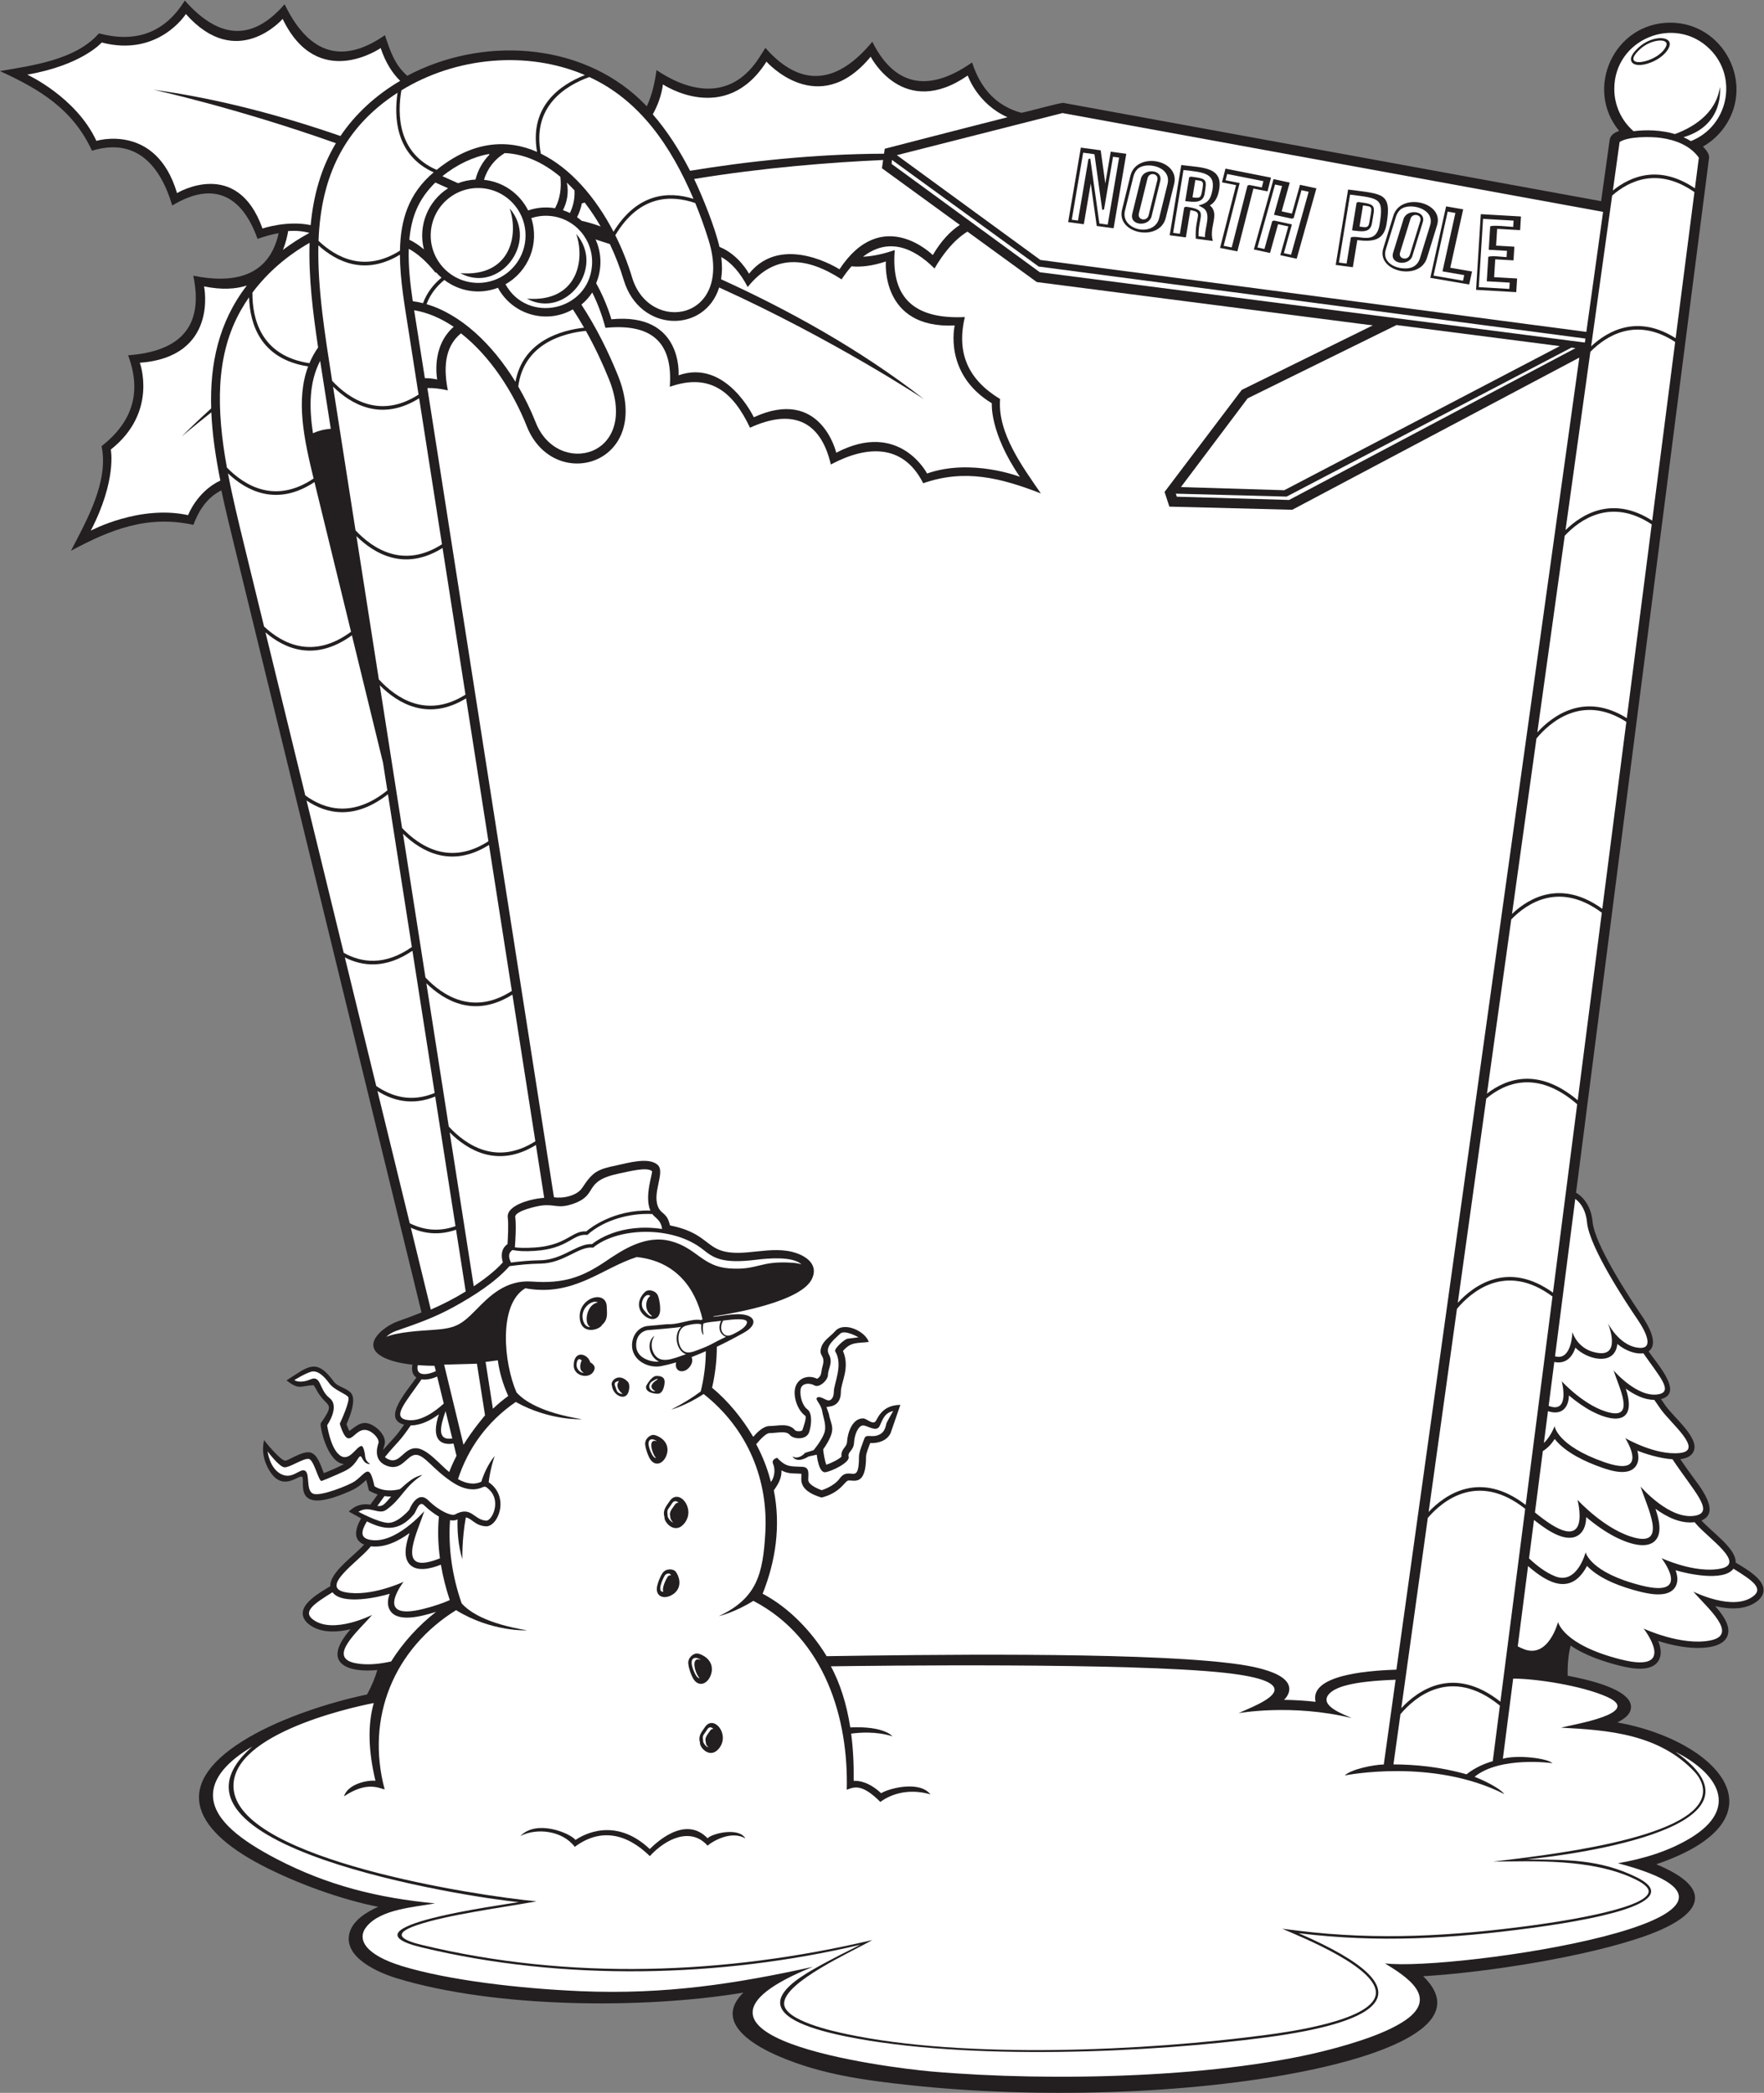
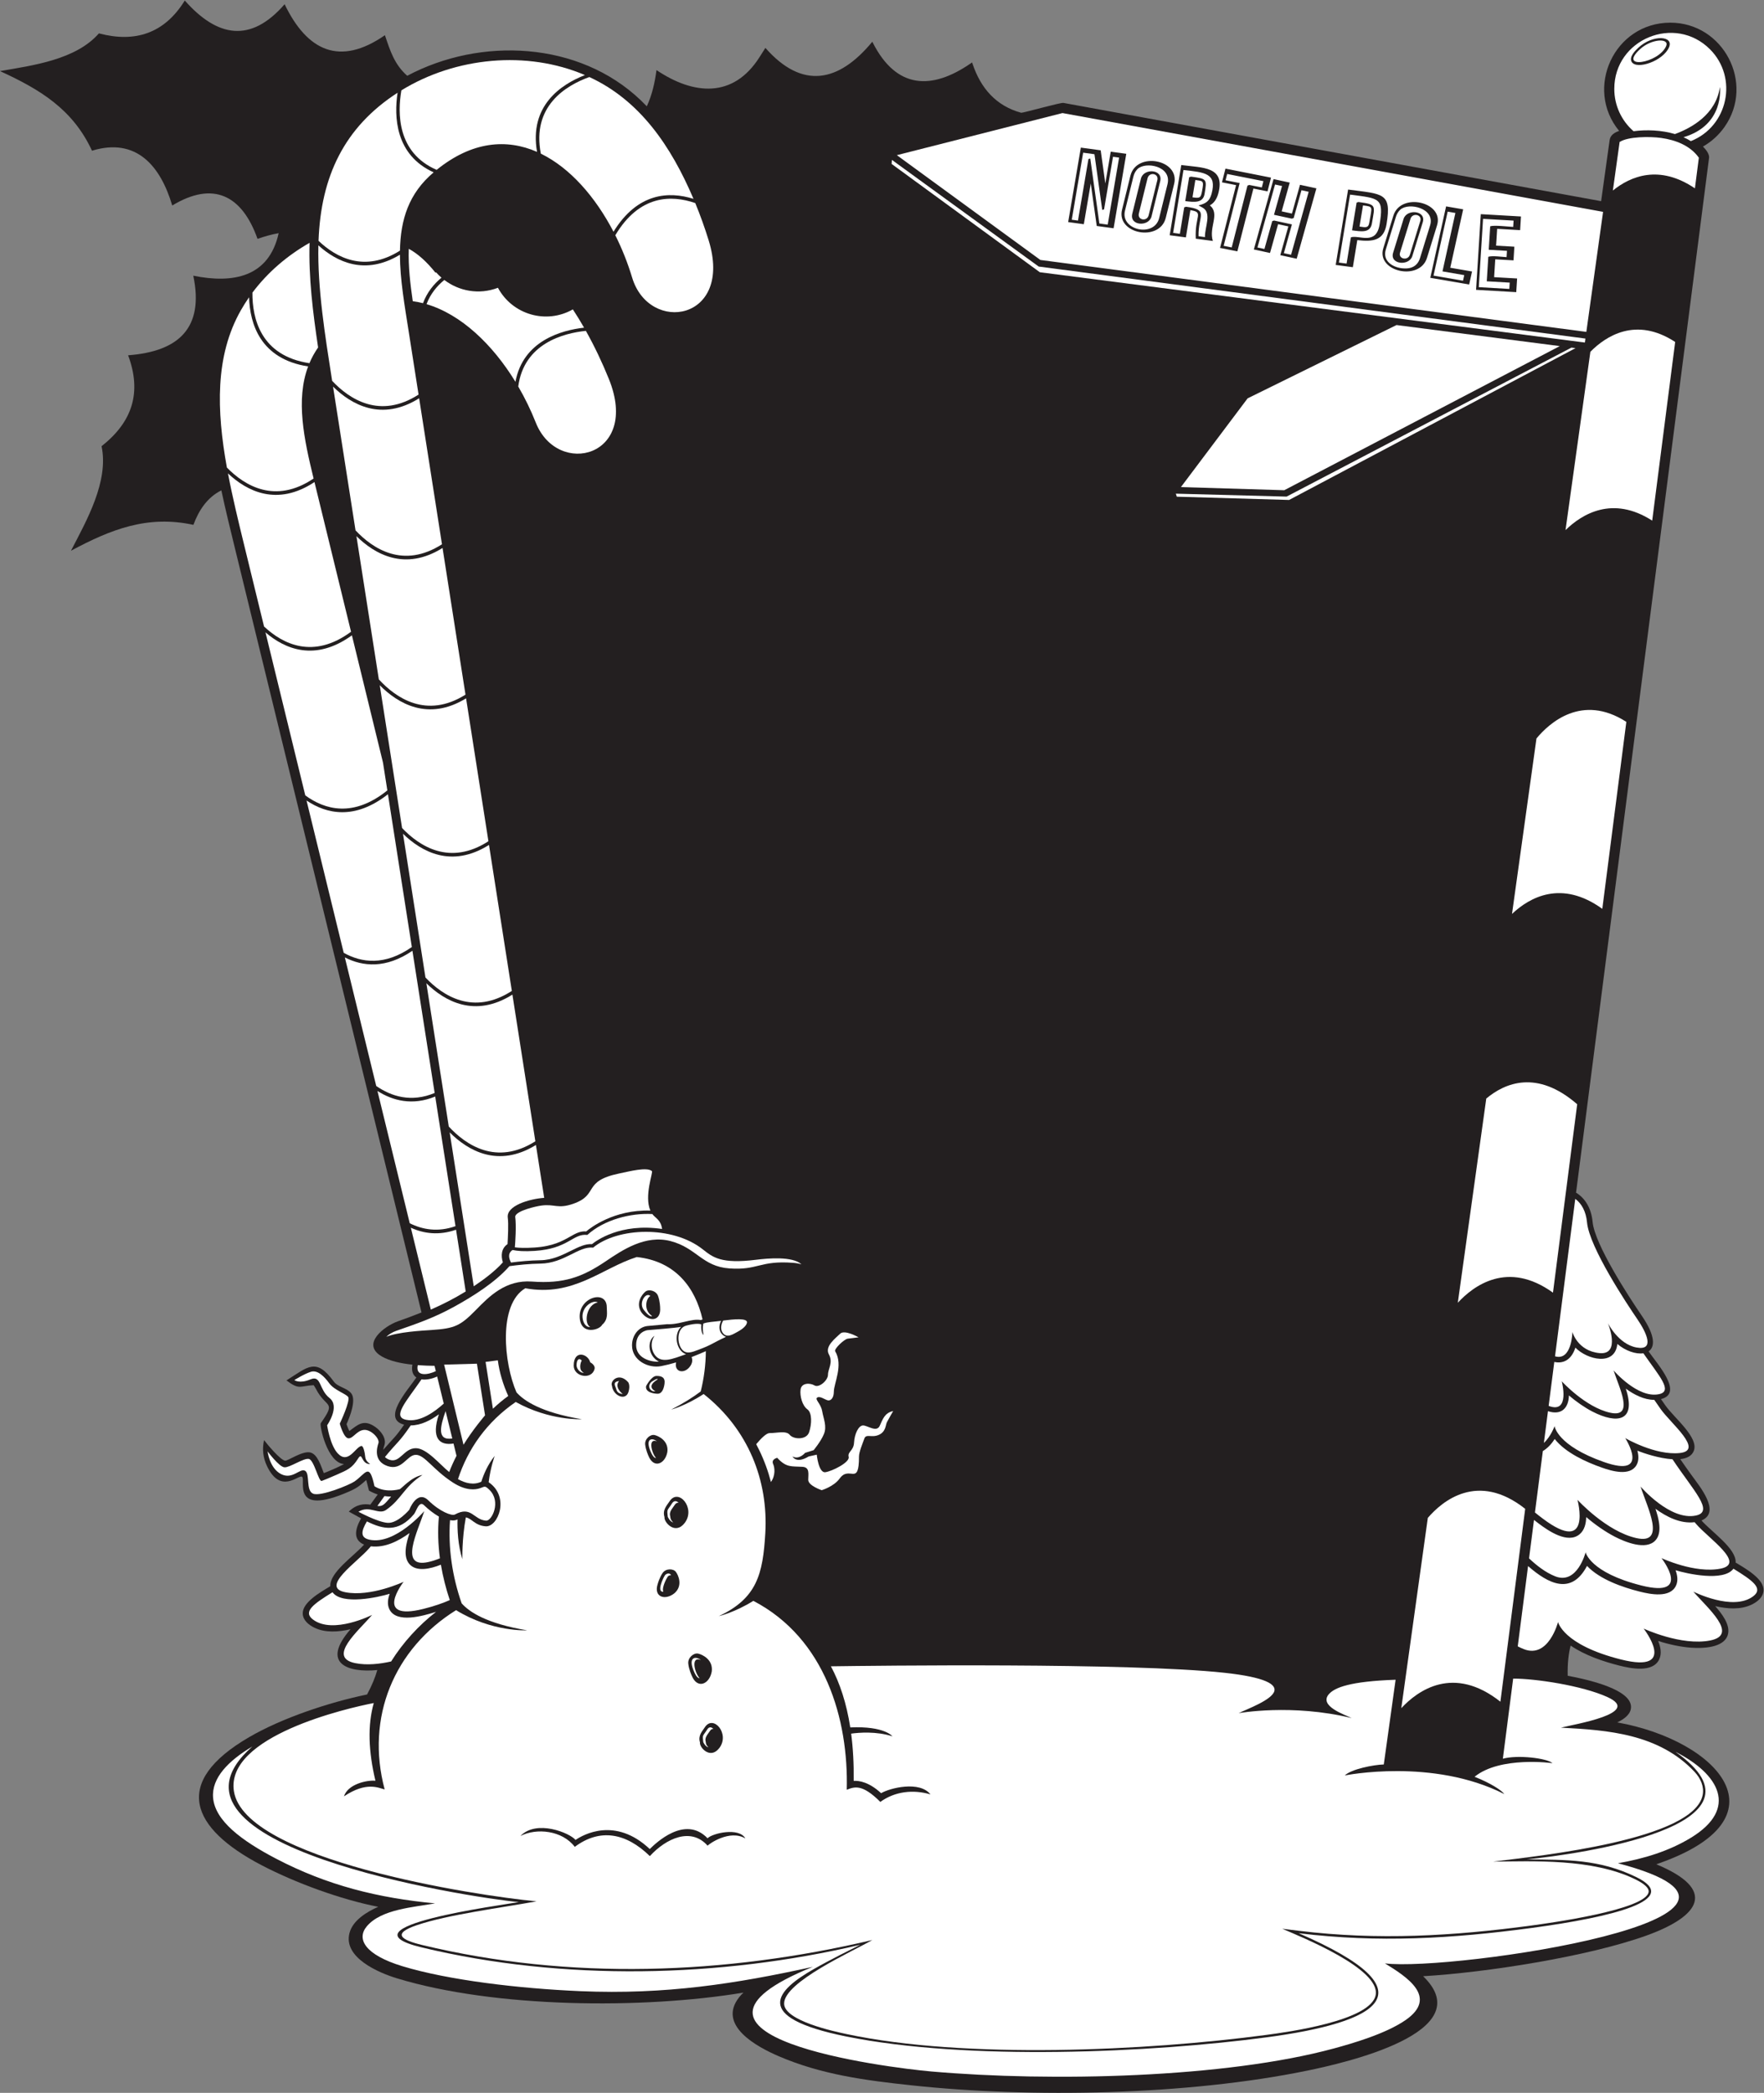
<svg xmlns="http://www.w3.org/2000/svg" viewBox="0 0 695.587 824.907" height="824.907" width="695.587" xml:space="preserve" id="svg2" version="1.1">
  <rect x="0" y="0" width="695.587" height="824.907" fill="#808080" stroke="none" />
  <defs id="defs6" />
  <g transform="matrix(1.333,0,0,-1.333,0,824.907)" id="g10">
    <g transform="scale(0.1)" id="g12">
      <path id="path14" style="fill:#231f20;fill-opacity:1;fill-rule:evenodd;stroke:none" d="m 4784.12,1095.36 c 299.28,-53.55 509.8,-284.782 115.41,-419.469 179.39,-74.336 131.86,-152.598 -28.4,-210.528 C 4698.16,402.844 4395.57,355.695 4209.84,344.836 4381.9,178.684 3973.98,87.727 3868.27,65.93 3512.34,-7.449 3050.6,-15.809 2695.9,22.277 c -136.11,14.609 -266.17,31.602 -393.08,86.368 -63.29,27.324 -182.03,90.8 -116.24,174.101 3.85,4.863 8.13,9.414 12.68,13.672 -298.39,-49.59 -735.74,-45.625 -1024.71,42.109 -54.03,16.407 -159.99,61.211 -140.68,134.2 9.85,37.246 50.4,62.031 84.96,77.343 -111.08,21.7 -245.627,71.035 -345.631,123.36 -208.765,109.238 -266.226,244.453 -36.386,378.22 96.773,56.31 234.773,102.6 349.077,126.29 14.95,27.81 24.43,51.84 30.23,72.25 -87.68,-8.48 -167.675,19.35 -79.16,120.68 -34.87,-8.18 -74.347,-11.27 -106.909,4.53 -16.403,7.95 -33.598,21.55 -34.508,41.17 -1.539,33.05 50.449,62.88 81.598,81.47 -2.368,40.88 69.909,89.18 99.879,123.05 -33.7,14.16 -26.54,46.38 -8.84,77.55 l -36.36,20.02 c 23.34,22.74 45.57,23.32 63.7,20.61 l 21.86,30.02 c -8.72,2.81 -17.27,6.64 -25.93,11.5 l -8,31.35 c -18.31,-16.25 -27.22,-23.77 -50.33,-33.91 -175.886,-77.1 -126.741,36.43 -139.839,43.64 -11.051,6.05 -63.672,-53.4 -103.769,32.11 -11.43,24.37 -14.36,49.96 -8.352,76.07 9.348,-12.6 48.149,-58.81 62.078,-60.78 8.094,-1.15 50.098,29.06 73.715,24.45 22.715,-4.41 32.602,-41.15 40.938,-61.21 20.695,8.19 39.777,16.1 59.889,26.78 -49.807,3.09 -73.206,114.65 -68.889,120.8 44.25,63.07 19.664,45.37 -8.618,91.31 -2.945,4.76 -8.75,16.46 -12.507,21.15 -40.852,-2.03 -41.536,-15.37 -80.36,14.06 63.254,39.85 87.282,68.71 139.735,-3.06 12.484,-17.07 38.249,-18.42 51.649,-34.91 15.96,-19.6 -4.06,-70.11 -13.7,-91.36 1.95,-5.8 5.12,-14.61 8.43,-20.18 24.98,18.09 41.83,36.45 77.07,11.58 15.95,-11.25 33.45,-33.38 26.41,-54.12 -1.57,-4.63 -2.75,-9.06 -3.35,-13.22 33.44,38.32 35.49,36.39 61.81,74.45 -66.6,16.84 8.37,99.34 36.26,139.42 -10.05,6.7 -15.22,19.04 -11.8,37.97 -33.06,3.55 -66.6,10.56 -90.31,24.18 -63.27,36.32 7.18,89.96 47.83,104.18 23.34,8.16 46.54,16.73 69.45,26.01 L 694.668,4568.41 c -13.809,56.55 -27.766,113.08 -39.867,170.03 -41.817,-21.06 -66.719,-58.89 -82.649,-102.04 -135.765,29.54 -244.043,-13.24 -362.226,-76.54 46.484,89.67 112.281,204.79 90.562,309.14 91.289,71.88 119.434,159.09 78.512,268.8 150.145,11.24 225.18,81.16 192.777,235.32 117.875,-23.96 223.911,-4.18 252.571,125.77 -21.297,-3.73 -42.145,-9.77 -62.563,-16.77 -45.672,128.74 -130.672,172.13 -252.281,98.58 -34.668,116.87 -105.992,202.09 -237.371,162.02 -56.86,122.74 -153.524,181.07 -272.133,235.42 96.781,16.7 224.512,33.39 292.59,111.52 l 1.726,-0.45 c 105.825,-27.54 191.129,0.81 250.289,94.36 l 2.051,3.24 c 96.055,-108.71 194.985,-126.62 295.285,-10.96 67.024,-139.04 163.659,-183.92 296.719,-91.58 15.72,-46.79 28.2,-86.56 66,-120.02 217.05,115.41 508.07,102.16 690.73,-72.29 6.13,-5.85 12.13,-11.85 17.99,-17.98 15.71,34.04 23.71,70.06 28.65,107.12 109.92,-73.99 227.21,-83.83 304.65,38.1 l 17.48,27.52 c 109.06,-123.83 216.84,-102.21 316.28,18.24 l 2,-3.89 c 69,-134.88 172.33,-140.88 290.02,-59.53 l 3.15,2.17 1.23,-3.63 c 24.2,-72.48 69.48,-124.8 144.11,-145.22 8,-0.08 115.62,30.65 124.83,29.2 l 1590.61,-290.57 25.19,180.65 c 2.12,15.17 14.98,22.59 28.17,27.05 -103.6,125.47 -14.96,320.11 151.38,320.11 156.95,0 250.57,-179.16 160.64,-307.88 -16.76,-23.98 -38.71,-43.99 -64.13,-58.43 8.33,-8.36 18.63,-21.01 18.17,-32.32 L 4662.23,2661.71 c 26.59,-15.98 45.16,-45.96 48.99,-86.66 6.21,-66.11 105.88,-219.47 145.46,-277.28 40.81,-59.59 39.19,-92.6 20.05,-105.34 26.49,-38.08 104.57,-123.92 36.69,-141.07 4.35,-6.31 8.81,-12.72 13.41,-19.22 25.97,-36.84 99.65,-94.55 83.54,-134.3 -6.09,-15.02 -21.08,-21.97 -39.87,-24.02 10.67,-15.74 21.77,-31.27 32.96,-46.78 24.42,-33.86 88.39,-109.98 29.8,-134.61 30.33,-34.27 103.46,-83.14 101.07,-124.51 31.52,-18.79 84.12,-48.98 82.56,-82.42 -0.92,-19.84 -18.32,-33.61 -34.92,-41.66 -32.95,-16 -72.9,-12.85 -108.17,-4.57 18.84,-21.58 46.64,-56 37.09,-85.84 -12.34,-38.56 -75.99,-39.51 -108.94,-37.11 -29.87,2.17 -64.53,9.55 -96.84,19.84 6.89,-16.95 11.23,-36.93 3.26,-54.12 -18.91,-40.8 -84.51,-27.11 -117.85,-18.73 -45.5,11.43 -101.75,29.94 -144.32,59.22 -5.77,-22.23 -9.61,-51.41 -8.71,-89.26 96.63,-18.07 196.4,-49.74 186.66,-98.84 -3.62,-18.21 -22.95,-30.9 -40.03,-39.07 v 0" />
      <path id="path16" style="fill:#ffffff;fill-opacity:1;fill-rule:evenodd;stroke:none" d="m 4600.02,2177.88 c 50.01,-14.45 51.41,71.88 51.41,71.88 0,0 15.05,-55.86 79.77,-62.38 64.72,-6.53 25.22,88.53 25.22,88.53 0,0 30.71,-62.11 84.55,-71.95 53.83,-9.87 31.44,41.52 2.05,84.45 -29.39,42.93 -141.34,211.21 -148.29,285.1 -3.1,33.04 -16.28,56.27 -34.85,69.92 l -59.86,-465.55 z m -3310.74,-43.86 c -21.35,-10.43 -61.1,-18.4 -53.54,17.71 17.74,-1.37 34.86,-1.87 49.71,-1.99 l 3.83,-15.72 z M 1330.51,1457 c -20.62,-9.1 -46.16,-17.98 -77.83,-25.95 -150.91,-37.91 -58.76,80.02 -58.76,80.02 0,0 -97.59,-45.69 -172.83,-30.71 -75.25,14.98 36.02,88.79 71.59,130.55 l 4.37,5.14 c 41.39,-5 81.71,15.4 114.44,39.2 -8.95,-27.13 -21.08,-69.48 0.29,-92.48 21.01,-22.62 61.15,-13.56 92.47,-1.06 5.91,-35.47 14.87,-70.49 26.26,-104.71 z m -173.49,-181.44 c -33.49,-7.54 -71.7,-11.82 -105.84,-5.02 -84.875,16.89 9.44,95.53 49.56,142.66 0,0 -114.986,-58.17 -174.467,-13.99 -31.742,23.59 1.946,46.76 57.325,80.98 28.282,-38.69 135.782,-14.77 169.152,-4.51 -5.27,-14.46 -7.86,-30.71 -1.24,-45 20.41,-44.01 100.26,-20.26 138.4,-8.4 -51.46,-40.14 -97.84,-90.73 -132.89,-146.72 z m 180.91,659.32 c -46.84,-7.11 -35.21,37.67 -19.74,80.8 l 19.74,-80.8 z m -25.22,103.22 c -25.64,-23.44 -70.36,-56.53 -111.34,-47.95 -42.08,8.81 -0.61,52.91 45.52,119.53 13.37,-2.03 29.98,1.07 46.29,8.4 l 19.53,-79.98 z m -11.32,-457.48 c -11.25,-4.69 -22.75,-8.5 -34.34,-11.06 -88.46,-19.55 -30.86,91.06 -12.05,150.57 0,0 -86.01,-100.43 -161.52,-84.63 -28.21,5.9 -25.58,24.84 -8.14,54.22 48.08,-23.85 92.96,-33.54 139.18,21.21 7.18,8.5 14.65,41.6 30.05,26.5 12.56,-12.34 28.42,-24.55 43.71,-33.49 -3.74,-41.29 -2.39,-82.56 3.11,-123.32 z m -185,154.82 c 6.62,9.2 13.67,18.91 20.93,29.14 6.39,-0.97 12.94,-1.46 19.75,-1.5 -19.76,-22.33 -24.28,-30.02 -40.68,-27.64 z m 22.34,144.71 c 39.02,47.32 41.23,42.19 76.29,93.4 30.18,0.06 59.27,15.37 83.26,32.81 -23.03,-69.77 0.88,-93.11 43.3,-86.45 l 8.83,-36.19 c -8.03,-15.6 -15.29,-31.64 -21.6,-48.02 -26.25,20.7 -66.05,70.35 -98.58,70.46 -35.73,0.14 -46.64,-44.76 -77.77,-34.27 -6.21,2.11 -10.68,4.9 -13.73,8.26 z M 4523.19,1580.4 c 21.47,-20.41 48.81,-41.93 77.67,-53.22 64.86,-25.41 89.69,71.23 89.69,71.23 0,0 12.27,-59.88 164.97,-98.24 152.7,-38.38 59.45,80.95 59.45,80.95 0,0 98.75,-46.25 174.89,-31.07 76.14,15.15 -36.45,89.82 -72.45,132.09 l -4.41,5.22 c -41.89,-5.08 -82.69,15.56 -115.8,39.64 9.06,-27.44 21.32,-70.29 -0.29,-93.57 -27.96,-30.1 -89.4,-4.77 -120,11.02 -27.75,14.29 -57.91,35.31 -84.61,58 -0.45,-18.3 -4.66,-38.32 -19.48,-50.72 -35.19,-29.43 -92.39,10.08 -120.87,31.47 -4.61,3.47 -9.35,7.1 -14.15,10.87 l -14.61,-113.67 z m -33.46,-260.15 c 5.95,-3.11 12,-5.92 18.09,-8.3 73.18,-28.68 101.18,80.33 101.18,80.33 0,0 13.84,-67.54 186.08,-110.83 172.23,-43.25 67.06,91.34 67.06,91.34 0,0 111.4,-52.15 197.27,-35.06 85.88,17.11 -9.55,96.68 -50.15,144.35 0,0 116.35,-58.85 176.53,-14.14 32.13,23.87 -1.96,47.31 -58,81.93 -28.61,-39.16 -137.38,-14.96 -171.15,-4.57 5.32,-14.6 7.95,-31.07 1.24,-45.52 -17.37,-37.48 -76.1,-25.51 -106.92,-17.78 -51.79,13.01 -118.62,36.23 -156.31,76.12 -46.26,-87.89 -114.69,-52.87 -174.38,-0.49 l -30.54,-237.38 z m 91.43,710.99 c 64.89,-24.63 38.7,72.85 38.7,72.85 0,0 69.84,-76.75 143.34,-93 73.51,-16.25 25.65,75.66 10.03,125.09 0,0 71.46,-83.43 134.2,-70.31 42.58,8.91 0.63,53.56 -46.05,120.96 -22.12,-3.36 -53.01,7.15 -76.99,27.54 -7,-67.17 -90.13,-46.19 -124.06,-10.8 -12.55,-38.17 -37.45,-47.84 -62.46,-42.33 l -16.71,-130 z m -40.52,-315.15 c 7.27,-5.94 15,-12 23.28,-18.21 147.13,-110.45 102.49,55.69 102.49,55.69 0,0 85.04,-93.48 174.56,-113.27 89.52,-19.78 31.23,92.13 12.21,152.37 0,0 87.02,-101.64 163.43,-85.65 55.77,11.68 -7.59,73.69 -69.07,166.43 -39.12,2.32 -84.75,17.6 -103.84,25.43 3.75,-14.16 4.81,-29.83 -2.72,-42.81 -19.5,-33.66 -73.55,-17.41 -101.79,-7.5 -47.46,16.62 -108.13,44.12 -140.07,84.76 -9.71,-14.98 -21.54,-27.63 -35.14,-35.62 l -23.34,-181.62 z m 26.44,205.68 c 20.8,19.26 31.65,49.67 31.65,49.67 0,0 6.39,-57.19 146.3,-106.25 139.9,-49.05 62.68,70.84 62.68,70.84 0,0 88.64,-51.82 161.33,-44.12 72.7,7.69 -26.49,87.36 -56.62,130.07 -6.52,9.24 -12.75,18.27 -18.79,27.11 -30.54,0.04 -59.99,15.53 -84.25,33.19 32.08,-97.19 -25.86,-105.35 -98.77,-67.8 -22.79,11.74 -47.56,28.99 -69.48,47.64 -0.99,-38.55 -23.44,-59.28 -61.98,-46.46 l -12.07,-93.89 v 0" />
-       <path id="path18" style="fill:#ffffff;fill-opacity:1;fill-rule:evenodd;stroke:none" d="m 2106.46,2084.93 c 47.72,-39.45 90.15,-91.73 121.61,-145.15 12.1,13.67 30.41,31.93 48.43,31.93 25.3,0 57.08,10.45 75.96,-12.95 3.42,-3.12 19.55,-3.71 21.23,1.33 1.97,5.92 13.72,37.83 8.42,41.84 -21.82,15.86 -34.34,50.97 -30.84,77.28 4.33,32.46 37.75,46.37 65.59,32.29 15.07,7.75 11.33,20.02 15.91,35.23 11.16,37.09 -12.83,29 -3.12,58.44 6.69,20.27 27.31,31.64 40.68,46.89 26.47,30.2 89.47,-0.25 99.62,-31.72 -34.1,-4.25 -52.55,1.14 -76.32,-26.77 21.8,-50 -6.14,-92.68 -6.14,-120.43 0,-49.69 -41.24,-42.37 -42.52,-45.63 l 6.81,-19.55 c 4.88,-27.66 16.97,-38.4 4.89,-67.73 -5.33,-12.95 -13.21,-25.75 -21.37,-37.17 -0.4,-7.64 5.23,-36.31 9.01,-45.78 12.32,3.92 36.92,15.45 44.89,23.96 -2.28,22.95 15.59,27.56 16.39,42.78 1.38,26.19 15.01,70.29 47.44,70.29 6.73,0 16.57,-7.91 23.21,-10.35 12.76,-4.69 13.68,1.09 19.76,11.83 15.32,27 37.35,37.89 67.45,38.56 l -29.05,-83.91 c -11.29,-22.89 -36.98,-30.04 -60.19,-29.1 -4.01,-10.33 -12.27,-30.98 -12.27,-39.65 0,-89.02 -36.46,-69.18 -52.59,-71.13 -10.12,-1.21 -21.14,-33.3 -72.7,-48.6 -7.18,-2.12 -5.43,-2.14 -12.53,0.22 -19.16,6.39 -43.44,17.23 -51.17,37.6 -4.65,12.22 -1.71,19.92 -2.39,30.68 -22.68,1.99 -37.69,-1.48 -58.66,10.04 0.35,-23.16 -9.35,-40.18 -22.8,-58.93 20.73,-103.9 5.92,-207.87 -33.14,-305.78 76.76,-40.08 144.84,-110.99 189.38,-184.63 281.62,4.18 897.91,12.88 1179.61,-19.14 41.33,-4.7 191.24,-20.66 188.97,-79.22 -0.46,-11.95 -7.21,-22.36 -15.45,-30.76 31.15,-0.35 62.31,-2.32 93.27,-5.78 -20.67,85.67 184.57,93.05 239.06,95.06 l 541.08,3879.57 -849.13,-449.89 -363.58,9.29 -14.17,43.44 228.16,301.6 387.68,190.8 -993.87,128.16 -205.15,149.16 c -41.49,-25.68 -73.11,-67.58 -97.39,-109.04 -62.11,62.16 -136.56,92.73 -211.45,34.86 32.04,1.34 63.75,9.38 93.91,19.48 -12.6,-148.12 65.49,-204.65 207.33,-197.93 -25.7,-107.36 10.58,-185.62 104.26,-242.4 -8.17,-100.35 66.56,-200.32 120.5,-279.08 -117.73,45.64 -224.52,73.31 -348.01,30.07 l -1.16,2.23 c -59.56,115.58 -166.51,108.55 -268.74,54.93 l -3.3,-1.73 c -31.13,134.34 -118.69,164.11 -239.16,108.76 -49.88,105.8 -117.95,162.91 -237.24,121.06 10.1,135.93 -58.37,187.33 -190.39,174.3 -9.5,35.95 -22.32,71.14 -39,104.42 -8.87,-13.42 -19.69,-25.49 -32.05,-35.78 42.76,-65.55 78.57,-136.57 107.89,-209.06 106.9,-264.21 -190.02,-351.31 -269.66,-150.32 -40.21,101.5 -108.02,206.77 -194.55,274.5 -51.16,-41.62 -50.63,-108.88 -38.77,-168.67 -19.91,4.37 -40.11,7.37 -60.56,6.88 l 374.4,-2392.72 c 27.09,-4.37 68.21,4.18 83.84,28.07 31.75,48.58 45.78,54.51 103.57,66.62 31.14,6.53 91.49,24.32 118.42,1.88 26.76,-22.31 -20.52,-87.58 5.4,-131.31 9.99,-15.96 24.07,-13.52 32,-48.59 95.89,-19.18 104.88,-58.23 149.91,-73.81 65.9,-22.8 149.66,17.56 224.04,-8.11 34.58,-11.93 65.09,-37.56 45.68,-76.85 -32.22,-65.22 -219.94,-99.57 -291.33,-110.12 l 0.29,-1.17 c 4.36,0.39 8.91,0.8 13.78,1.44 10.85,1.45 34.12,5.61 56.01,6.1 53.65,1.19 66.28,-29.09 20.35,-54.67 -25.65,-14.3 -52.67,-28.52 -80.17,-41.7 0.13,-41.21 -5.2,-82.87 -14.01,-121.06 v 0" />
      <path id="path20" style="fill:#ffffff;fill-opacity:1;fill-rule:evenodd;stroke:none" d="m 1314.34,5360.52 c 43.2,-32.73 102.08,-44.62 158.65,-23.13 42.96,-79.73 143.09,-108.59 221.64,-63.84 11.52,-17.57 22.57,-35.64 33.13,-54.07 -67.33,-7.62 -180.51,-38.7 -202.99,-160.09 -67.36,110.08 -160.48,199.34 -263.04,229.6 11.44,30.11 30.51,53.46 52.61,71.53 z m 429.05,600.04 c 149.57,-69.01 241.52,-203.98 308.09,-360.2 -72.16,22.68 -165.04,18.89 -236.62,-97.19 -53.15,102.1 -127.89,188.44 -214.93,230.83 -27.43,140.31 73.78,201.5 143.46,226.56 z m -285.28,-3937.7 -21.68,138.52 c 13.19,1.52 25.39,3.1 36.21,4.67 4.85,-36.53 15.69,-71.88 30.81,-105.45 -15.71,-11.39 -30.88,-24.05 -45.34,-37.74 z m -130.57,834.42 -66.28,423.63 c 54.15,-52.89 143.29,-103.5 254.53,-33.51 l 67.87,-433.72 c -115.22,-72.95 -205.78,-10.78 -256.12,43.6 z m -138.13,882.76 -66.03,422.08 c 53.33,-53.66 142.91,-107.65 255.33,-38.67 l 66.12,-422.54 c -114.08,-73.75 -204.2,-14.8 -255.42,39.13 z m -137.71,880.1 -66.497,424.99 c 54.007,-53.04 143.227,-104.25 254.687,-34.45 l 67.55,-431.72 c -114.59,-73.37 -204.92,-12.96 -255.74,41.18 z m -109.442,856.11 c 6.992,189.87 75.622,335.57 233.802,437.87 -10.51,-69.74 -7.49,-183.75 106.74,-235.38 -73.97,-62.36 -97.96,-139.92 -99.66,-231.55 -104.51,-65.81 -188.687,-20.51 -240.882,29.06 z m 332.182,-3160.22 -59.13,242.11 c 37.91,-17.29 83,-23.75 133.76,-5.92 l 28.57,-182.6 c -33.62,-20.74 -67.64,-38.05 -103.2,-53.59 z m -161.49,661.17 -92.86,380.19 c 53.01,-27.15 121.12,-34.13 199.91,19.67 l 65.8,-420.51 c -69.44,-29.04 -128.37,-10.13 -172.85,20.65 z m -209.88,859.27 -117.734,482 c 57.809,-49.53 146.836,-87.37 255.674,-8.74 l 91.98,-376.56 12.83,-81.98 C 1045,3770.05 960.945,3794.02 903.07,3836.47 Z M 671.191,4805.8 c -30.515,168.9 -35.507,330.04 41.442,465.29 7.484,13.16 15.551,25.91 24.148,38.23 2.367,-78.44 33.199,-182.62 174.727,-204.48 -37.039,-98.65 -12.293,-215.07 16.164,-331.43 -113.656,-76.6 -204.012,-21.21 -256.481,32.39 v 0" />
      <path id="path22" style="fill:#ffffff;fill-opacity:1;fill-rule:nonzero;stroke:none" d="m 4660.65,5158.94 -12.09,1.56 -842.63,-440.56 -327.67,8.69 2.92,-8.94 332.17,-9.68 847.3,448.93 z m 27.62,16.53 1.63,11.76 -1617.33,212.98 -434.05,315.29 -0.98,-11.88 438.37,-320.23 1612.36,-207.92 v 0" />
      <path id="path24" style="fill:#ffffff;fill-opacity:1;fill-rule:nonzero;stroke:none" d="m 4791.34,5770.02 0.18,-0.81 c -0.11,0.62 -0.07,1.57 -0.18,0.81 v 0" />
      <path id="path26" style="fill:#ffffff;fill-opacity:1;fill-rule:nonzero;stroke:none" d="m 4438.44,1156.55 73.33,570.32 c -141,111.46 -245.97,22.18 -288.05,-26.74 l -78.45,-562.64 c 48.57,52.13 154.21,128.96 293.17,19.06 z m 575.4,4474.9 11.64,90.58 c -25.21,35.7 -68.55,52.45 -111.46,58.43 -33.92,4.73 -98.2,4.17 -122.22,-11.67 l -0.52,0.79 -20.17,-144.58 c 52.48,42.38 137.13,77.84 242.73,6.45 z m -126.35,-982.55 67.94,528.3 c -116.11,75.94 -205.2,17.15 -250.83,-29.04 l -73.54,-527.28 c 48.58,47.4 139.28,103.3 256.43,28.02 z m -147.6,-1147.91 71.09,552.88 c -131.86,84.74 -228.56,-4.09 -265.84,-49.03 l -72.36,-518.89 c 51.37,48.51 145.9,102.43 267.11,15.04 z m -145.93,-1134.9 71.64,557.11 c -119.08,103.49 -213.89,62.94 -268.95,16.87 l -84.21,-603.83 c 46.61,50.55 147.84,126.14 281.52,29.85 v 0" />
-       <path id="path28" style="fill:#ffffff;fill-opacity:1;fill-rule:nonzero;stroke:none" d="m 4415.83,980.734 21.11,164.236 c -145.17,118.44 -252.87,23.65 -294.17,-25.27 l -20.71,-148.54 c 61.73,-0.094 137.33,-6.793 216.04,-29.254 24.34,19.102 51.36,31.231 77.73,38.828 z m 541.02,4207.486 55.54,432.05 c -108.08,75.28 -193.51,33.42 -243.35,-10.13 l -62.19,-445.88 c 49.48,46.01 137.47,95.45 250,23.96 z m -144.45,-1123.34 73.67,572.97 c -121.36,80.29 -213.34,13.3 -257.32,-33.61 l -81.08,-581.37 c 44.36,48.34 139.14,120.43 264.73,42.01 z m -145.28,-1129.89 71.31,554.64 c -125.13,92.99 -220.89,28.45 -267.92,-19.97 l -71.83,-515.04 c 57.77,44.73 151.79,78.59 268.44,-19.63 z m -153.87,-1196.56 79.25,616.31 c -140.05,103.98 -243.31,10.62 -282.57,-36.47 l -83.75,-600.54 c 48.78,51.52 151.88,124.33 287.07,20.7 v 0" />
      <path id="path30" style="fill:#ffffff;fill-opacity:1;fill-rule:nonzero;stroke:none" d="m 4832.27,5800.36 c 37.49,4.93 82.38,3.53 122.49,-8.41 48.28,17.71 121.68,57.72 132.99,139.28 0,0 14.91,-112.6 -107.68,-148.59 7.56,-3.38 14.82,-7.21 21.69,-11.56 110.21,43.31 140.77,187.41 56.6,271.58 -103.54,103.54 -283.01,30.51 -283.01,-117.22 0,-48.6 20.97,-93.75 56.92,-125.08 z m 14.82,247.45 c 42.5,39.14 105.07,34.73 90.21,0.68 -17.89,-41.01 -96,-67.14 -110.47,-43.24 -8.82,14.55 10.75,33.81 20.26,42.56 v 0" />
      <path id="path32" style="fill:#ffffff;fill-opacity:1;fill-rule:nonzero;stroke:none" d="m 4692.66,5206.98 49.5,354.93 -1599.16,292.15 -489.97,-124.51 424.63,-309.89 1615,-212.68 z m -911.9,318.46 -23.83,-85.08 -47.87,10.34 58.32,208.1 47.85,-10.33 -23.84,-85.09 30.37,-6.55 23.83,85.08 48.53,-10.48 -58.3,-208.11 -48.53,10.48 23.84,85.09 -30.37,6.55 z m 234.35,-47.06 -13.18,-80.12 -50.72,6.69 36.68,222.92 c 103.92,-13.71 129.12,-8.81 113.77,-102.13 -7.95,-48.28 -39.5,-52.97 -86.55,-47.36 z m 76.94,-23.99 29.8,96.39 c 21.61,69.86 150.66,40.85 129.2,-28.6 l -29.81,-96.39 c -21.59,-69.85 -150.67,-40.85 -129.19,28.6 z m 198.04,-57.73 64.46,-11.08 -8.51,-38.49 -114.99,19.78 46.74,211.22 50.54,-8.68 -38.24,-172.75 z m 138.74,115.06 -3.12,-49.72 54.02,-3.11 -2.51,-40.42 -54.02,3.1 -3.3,-52.78 67.98,-3.9 -2.54,-40.43 -118.86,6.84 13.97,223.77 118.87,-6.83 -2.52,-40.43 -67.97,3.91 z m -1202.18,134.16 -20.51,-120.51 -46.33,6.3 37.48,220.21 58.73,-7.99 13.71,-98.03 16,93.98 45.99,-6.25 -37.48,-220.21 -49.92,6.8 -17.67,125.7 z m 92.57,-77.34 24.74,100.22 c 17.88,72.37 147.18,47.97 129.36,-24.21 l -24.73,-100.22 c -17.9,-72.36 -147.2,-47.98 -129.37,24.21 z m 259.69,12.59 c 30.89,-25.52 -3.68,-63.84 8.86,-105.25 l -50.47,6.66 c -3.3,68.3 25.34,77.92 -15.98,84.38 l -13.27,-80.51 -47.91,6.33 34.24,207.63 c 63.26,-8.36 131.23,-3.8 109.44,-84.3 -3.66,-13.53 -11.02,-27.63 -24.91,-34.94 z m 128.86,49.66 -47.41,-185.65 -51.24,10.15 47.41,185.64 -41.76,8.26 10.37,40.57 134.74,-26.66 -10.36,-40.58 -41.75,8.27 z m 324.21,-49.83 -10.29,-62.52 c 20.45,-3.28 26.34,-3.75 28.91,11.85 7.95,48.35 12.97,46.5 -18.62,50.67 z m 140.48,-39.53 -30.94,-100.08 c -5.73,-18.83 23.21,-25.01 29.11,-6.21 l 30.93,100.07 c 5.73,18.81 -23.09,25.05 -29.1,6.22 z m -777.83,119.82 -25.69,-104.06 c -4.79,-19.75 24.02,-25.06 28.97,-5.35 l 25.7,104.05 c 4.76,19.71 -23.93,25.11 -28.98,5.36 z m 141.37,-5.24 -8.42,-51.08 c 22.71,-3.51 24.6,-1.02 28.25,17.97 6.15,32.07 3.26,30.06 -19.83,33.11 z m 1078.08,-491.06 -482.99,62.28 -440.4,-216.75 -197.31,-262.37 305.64,-9.3 815.06,426.14 v 0" />
-       <path id="path34" style="fill:#ffffff;fill-opacity:1;fill-rule:evenodd;stroke:none" d="m 1558.77,5305.18 c 114.03,-61.63 233.32,89.99 145.75,191.71 27.36,-79.49 2.23,-202.91 -145.75,-191.71 z m 140.67,320.21 c 1.24,-22.17 -2.95,-45.08 -13.55,-66.89 -6.69,3.28 -13.56,6.07 -20.57,8.37 12.59,24.63 17.59,53.24 11.53,81.49 7.71,-7.31 15.24,-14.98 22.59,-22.97 z m -57.56,-52.74 c -26.44,4.46 -53.85,2.31 -79.5,-6.56 -24.5,48.87 -72.62,84.45 -130.57,90.55 9.85,33.75 32.25,61.74 61.45,79.1 59.67,-2.61 115.23,-29.06 164.36,-70.23 3.69,-31.37 -0.51,-64.97 -15.74,-92.86 z m -279.95,-192.18 c 114.03,-61.63 233.32,89.98 145.76,191.71 27.35,-79.49 2.22,-202.91 -145.76,-191.71 z m 263.71,169.46 c 75.23,-5.89 131.45,-71.66 125.57,-146.89 -10.57,-134.98 -190.86,-173.18 -255.93,-55.23 68.43,38.45 101.04,120.07 76.44,195.53 16.85,5.64 35.09,8.06 53.92,6.59 z m -200.33,82.02 c 77.21,-6.04 134.92,-73.56 128.88,-150.77 -6.04,-77.2 -73.55,-134.92 -150.76,-128.88 -77.2,6.04 -134.92,73.56 -128.88,150.77 6.05,77.2 73.56,134.91 150.76,128.88 v 0" />
      <path id="path36" style="fill:#ffffff;fill-opacity:1;fill-rule:nonzero;stroke:none" d="m 1401.45,2384.93 -71.2,455.04 c 53.58,-53.43 143.04,-106.44 255.12,-37.18 l 24.46,-156.35 c -44.22,-3.13 -112.54,-23.26 -107.74,-58.6 2.5,-18.32 0.45,-58.63 -0.72,-78.2 -18.34,-12.44 -20.09,-34.06 -13.81,-53.93 -23.39,-26.36 -56.7,-51.09 -86.11,-70.78 z m -87.65,-231.62 97.02,2.7 24.02,-152.64 c 0,0 -36.93,-43.07 -63.71,-87.05 l -57.33,236.99 z m -23.86,3229.81 c 5,-5.66 10.38,-10.95 16.08,-15.86 -23.08,-19.05 -42.95,-43.65 -54.69,-75.41 -10.03,2.56 -20.13,4.55 -30.31,5.92 -7.14,48.77 -13.56,102.57 -11.79,154.87 26.65,-14.38 53.01,-38.02 78.93,-70.51 l 1.78,0.99 z m 443.18,-173.1 c 25.85,-46.14 48.63,-94.31 68.03,-142.27 93.53,-231.18 -151.53,-292.24 -216.23,-128.93 -14.51,36.63 -31.97,72.56 -51.88,106.7 17.02,127.6 134.18,157.73 200.08,164.5 z m -986.432,113 c 45.21,60.37 103.457,109.95 169.089,147.3 -3.25,-102.33 10.09,-207.62 25.168,-308.84 l 0.078,-0.53 c -10.46,-14.96 -18.937,-30.49 -25.703,-46.51 -144.172,21.72 -169.203,132.22 -168.632,208.58 z m 34.398,-987.14 -58.469,239.37 c -17.457,71.46 -34.875,143 -48.226,213.3 55.468,-52.17 144.922,-99.04 255.847,-25.6 l 108.192,-442.64 c -111.836,-82.42 -202.082,-36.28 -257.344,15.57 z M 1016.76,3371 906.777,3821.29 c 59.207,-39.77 142.213,-58.66 240.823,18.53 l 70.68,-451.73 c -80.27,-56.24 -149.12,-46.47 -201.52,-17.09 z m 195.34,-799.7 -95.54,391.13 c 45.08,-28.55 103.16,-44.31 170.89,-16.4 l 59.98,-383.32 c -51.84,-18.4 -97.53,-10.32 -135.33,8.59 z m 844.6,3016.59 c 15,-36.31 28.19,-73.27 39.55,-109.96 73.72,-238.24 -175.62,-278.43 -226.32,-110.25 -12.92,42.82 -29.69,85.06 -49.74,125.07 71.26,119.49 165.55,119.64 236.51,95.14 z m -869.32,333.34 c 160.37,98.45 371.21,118.63 542.94,45.13 -71,-27.69 -165.37,-90.73 -141.69,-227.11 -89.9,39.34 -192.19,31.57 -296.97,-53.16 -117.35,50.71 -115.84,168.7 -104.28,235.14 z m -204.853,-859 c -21.164,135.35 -43.523,274 -40.675,400.64 54.015,-48.82 137.908,-90.11 241.198,-27.68 0.2,-72.94 14.02,-150.82 26.01,-227.46 l 29.12,-186.15 c -114.46,-73.47 -204.74,-13.44 -255.653,40.65 z M 1120.65,4179.51 1054.39,4603 c 53.92,-53.1 143.19,-104.64 254.75,-34.94 l 67.87,-433.72 c -115.62,-72.68 -206.33,-9.34 -256.36,45.17 z m 137.94,-881.56 -66.51,425.08 c 54.23,-52.8 143.31,-103.1 254.45,-33.01 l 67.56,-431.72 c -114.21,-73.66 -204.39,-14.34 -255.5,39.65 v 0" />
      <path id="path38" style="fill:#ffffff;fill-opacity:1;fill-rule:nonzero;stroke:none" d="M 746.508,1024.11 C 676.105,982.277 625.426,931.32 630.348,872.59 636.059,804.465 714.711,745.754 815.891,692.824 968.363,613.035 1119.09,576.105 1287.04,560.246 c -62.57,-11.406 -158.93,-16.855 -201.87,-67.715 -31.93,-37.832 -4.74,-84.687 105.29,-118.086 135.37,-41.093 343.23,-65.937 526.47,-73.769 250.46,-10.684 459.37,21.66 687.54,71.933 -507.62,-205.449 217.79,-297.851 351.16,-309.453 354.56,-30.898 868.66,-19.434 1191.49,68.457 52.68,14.356 151.47,42.672 210.37,83.262 98.77,68.027 3.29,128.652 -60.6,167.93 198.55,-24.278 1294.25,136.953 689.28,296.113 75.64,13.184 150.78,35.527 216.79,75.977 139.72,85.64 83.32,187.5 -46.54,253.435 312.08,-219.353 -288.31,-303.162 -440.1,-317.986 118.21,-1.289 214.21,1.054 323.8,-52.227 138.49,-67.324 -72.27,-118.613 -308.44,-150.414 -236.95,-31.89 -453.98,-44.527 -689.91,-15.699 403.09,-174.57 233.19,-263.969 -93.7,-307.656 -342.82,-45.821 -886.55,-70.254 -1245.27,2.437 -283.8,57.5 -204.26,137.168 -95.54,199.164 50.2,28.614 112.29,59.16 137.56,71.856 -415.41,-97.813 -879.5,-108.36 -1297.93,-7.602 -251.749,60.649 243.09,125.649 287.72,133.793 C 1382,578.41 411.438,730.148 746.508,1024.11 v 0" />
      <path id="path40" style="fill:#ffffff;fill-opacity:1;fill-rule:nonzero;stroke:none" d="m 1923.92,2608.78 c -18.98,43.44 8.67,113.36 4.59,116.76 -15.05,12.54 -63.9,-0.16 -97.3,-7.15 -109.73,-22.99 -58.2,-62.6 -135.57,-89.51 -46.12,-16.04 -54.37,0.17 -94.33,-5.27 -16.4,-2.25 -72.99,-15.04 -77.17,-31.74 h -0.01 c -0.09,-0.39 -0.11,-0.74 -0.07,-1.08 3.76,-27.97 0.19,-75 -1.01,-90.68 12.36,-1.72 30.74,-2.34 58.07,-0.59 54.7,3.5 83.28,19.71 105.11,32.07 16.86,9.57 29.98,17 47.83,15.57 11.48,9.77 81.43,65 189.86,61.62 z m 447.05,-158.98 c -26.63,24.63 -100.03,17.81 -134.58,13.51 -102.64,-12.77 -127.39,6.98 -157.23,30.67 -90.03,71.4 -251.89,65.33 -324.75,5.17 -42.91,5.08 -85.11,-46.19 -155.82,-47.19 -32.65,-0.46 -65.92,-4 -91.56,-7.51 -42.32,-48.05 -106.89,-88.64 -162.62,-119.44 -61.52,-33.96 -111.56,-50.58 -172.64,-71.99 -10.38,-3.63 -21.26,-9.94 -29.11,-17.58 33.93,14.45 104.82,18.26 133.74,20.18 69.17,4.57 85.7,12.67 131.3,59.2 39.46,40.29 88.02,89.84 165.93,84.08 93.92,-6.95 148.85,13.14 217.99,59.8 49.54,33.46 117.56,79.38 192.27,59.81 77.24,-20.24 93.2,-75 173.81,-80.76 85,-6.08 89.66,24.02 188.18,16.56 9.82,-0.74 18.19,-2.29 25.09,-4.51 v 0" />
      <path id="path42" style="fill:#ffffff;fill-opacity:1;fill-rule:nonzero;stroke:none" d="m 1958.54,2554.39 c -3.5,27.3 -19.91,31.93 -28.87,44.16 -65.43,3.38 -142.45,-16.9 -192.31,-61.8 -42.61,5.06 -55.07,-40.76 -155.62,-47.19 -30.77,-1.97 -51.49,-0.45 -65.42,2.7 -16.06,-10.49 -9.88,-26.55 -4.74,-37.13 25.04,3.26 56.19,6.35 86.89,6.8 35.07,0.48 64.49,15.09 90.25,27.87 22.77,11.29 42.81,21.23 62.48,19.74 11.68,9.57 83.53,63.19 207.34,44.85 v 0" />
      <path id="path44" style="fill:#ffffff;fill-opacity:1;fill-rule:evenodd;stroke:none" d="m 2236.97,1918.02 c 14.87,17.73 30.24,32.81 39.53,32.81 22.6,0 49.19,7.97 59.83,-5.31 10.63,-13.3 49.19,-15.96 57.16,7.97 7.98,23.92 9.31,57.17 -5.31,67.79 -14.63,10.65 -22.61,38.56 -19.95,58.5 2.66,19.94 27.92,19.94 41.22,11.97 13.29,-7.97 39.88,14.63 39.88,31.91 0,17.27 15.95,35.88 2.66,59.83 -13.29,23.92 19.94,47.85 33.24,61.15 13.29,13.28 54.5,-10.64 54.5,-10.64 0,0 -21.27,-2.66 -31.9,-3.99 -10.64,-1.33 -41.22,-30.58 -37.23,-37.22 24.61,-41.02 -3.99,-95.18 -3.99,-119.65 0,-18.62 -9.31,-27.91 -18.61,-25.26 -9.3,2.66 -22.6,13.28 -30.58,7.97 -7.97,-5.31 10.64,-17.28 14.63,-39.88 3.99,-22.6 14.62,-45.2 5.31,-67.79 -9.3,-22.6 -30.57,-47.88 -30.57,-47.88 l -25.26,-7.96 c 0,0 -17.29,-21.27 -37.23,-10.65 0,0 10.64,-22.6 47.86,0 l 23.93,5.33 c 0,0 5.32,-54.51 25.26,-51.85 19.94,2.65 73.12,29.24 69.13,45.19 -3.98,15.96 14.63,17.29 15.96,42.54 1.33,25.28 13.29,50.53 26.59,50.53 13.29,0 39.88,-21.27 49.19,-1.33 9.3,19.94 14.62,38.56 39.88,43.87 0,0 -14.62,-25.26 -18.62,-33.24 -3.98,-7.97 -2.65,-27.91 -23.93,-37.21 -21.26,-9.32 -37.21,3.98 -42.53,-10.64 -5.32,-14.63 -15.96,-39.89 -15.96,-53.19 0,-90.23 -28.1,-24.9 -57.17,-65.14 -17.28,-23.92 -53.17,-34.57 -53.17,-34.57 0,0 -39.88,13.31 -39.88,30.59 0,17.29 5.31,37.23 -17.29,38.56 -32.69,1.91 -47.23,-2.92 -74.45,26.58 0,0 -18.61,-3.99 -11.96,-18.62 4.75,-10.45 7.31,-33.28 -6.59,-52.93 -8.11,31.7 -19.56,63.13 -34.57,94.16 -2.85,5.88 -5.86,11.8 -9.01,17.7 z m -816.28,-129.9 c -14.54,-5.2 -42.35,-8.46 -81.22,16.72 -59.23,38.36 -82.86,81.6 -109.31,81.7 -26.45,0.09 -40.2,-47.9 -83.34,-33.34 -43.15,14.53 -31.66,55.13 -27.29,68 4.37,12.85 -21.99,41.21 -43.31,39.05 -21.31,-2.17 -31.69,-25.9 -45.73,-24.85 -14.05,1.06 -25.38,43.36 -25.38,43.36 0,0 32.76,69.18 24.6,79.22 -8.16,10.02 -41.026,20.02 -55.593,39.96 -14.57,19.94 -34.41,40.27 -54.211,34.22 -19.808,-6.05 -49.246,-24.59 -49.246,-24.59 0,0 15.281,-11.58 47.774,2.09 32.48,13.65 24.48,-30.12 56.363,-55.12 31.873,-25 -7.055,-80.5 -7.055,-80.5 0,0 8.485,-59.07 31.582,-83.42 31.176,-32.85 51.876,18.65 69.546,22.18 6.13,1.24 10.41,-20.09 11.64,-33 1.23,-12.91 14.71,-20.45 14.71,-20.45 -27.78,-1.27 -22.15,38.24 -35.86,16.31 -18.09,-28.97 -31.55,-33.73 -63.516,-47.93 -20.078,-8.93 -39.906,-16.88 -44.188,-18.36 -9.023,-3.09 -22.398,61.99 -38.078,65.06 -15.672,3.04 -56.387,-25.94 -72.187,-24.75 -15.801,1.17 -49.832,47.07 -49.832,47.07 0,0 5.582,-49.41 39.707,-67.05 34.121,-17.64 55.89,18.42 71.199,9.75 15.312,-8.7 1.453,-58.54 23.781,-67.76 22.332,-9.2 107.544,25.88 122.324,36.08 33.57,23.16 43.87,58.3 59.08,-13.85 0,0 25.98,-20.59 74.29,-9.14 5.91,1.4 34.54,36.83 67.82,42.3 -55.42,-35.54 -61.28,-71.38 -107.92,-103.57 -22.17,-15.3 -48.41,14.94 -81.49,-5.2 0,0 56.21,-30.61 86.05,-32.83 29.85,-2.25 64.28,38.54 64.28,38.54 0,0 22.98,60.7 56.51,27.81 33.53,-32.91 69.26,-46.66 78.42,-41.7 49.08,26.68 54.8,-15.41 92.3,-18.2 17.2,-1.29 45.26,56.4 10.25,90.74 -13.49,13.22 -13.08,10.62 -27.47,5.45 v 0" />
-       <path id="path46" style="fill:#ffffff;fill-opacity:1;fill-rule:evenodd;stroke:none" d="m 1931.07,5850.28 c 15.13,27.28 25.79,56.77 30.02,88.47 0,0 184.58,-124.27 306.25,67.32 0,0 152.94,-173.55 308.27,14.59 0,0 96.03,-187.72 287.12,-55.62 0,0 27.87,-83.38 117.6,-123.36 -147.88,-37.36 -344.31,-88.36 -363.11,-93.15 l -2.11,-14.67 c -208.56,-0.82 -408,-23.31 -573.8,-50.47 -30.87,60.34 -67.53,117.73 -110.24,166.89 z m 908.29,-326.94 c -27.58,-18.3 -55.04,-46.59 -80.02,-89.21 0,0 -149.57,149.71 -276.03,-42.08 0,0 -169.62,109.33 -267.68,-13.11 0,0 -29.43,55.96 -87.37,79.48 -12.56,55.15 -49.21,147.22 -74.9,200.68 205.92,33.81 405.25,49.28 559.1,56.19 l -3.5,-24.43 230.4,-167.52 z M 852.461,5505.27 c -2.293,-14.15 -6.777,-34.3 -15.41,-55.81 24.742,18.68 50.984,35.45 78.383,50.21 -19.582,5.44 -40.661,7.12 -62.973,5.6 z M 730.082,5344.04 c -32.797,-10.62 -74.187,-13.22 -126.434,-2.58 0,0 43.731,-208.26 -190.035,-225.81 0,0 54.551,-146.01 -85.859,-256.59 0,0 18.594,-89.65 -59.246,-239.81 0,0 144.137,77.23 287.922,45.83 0,0 25.543,69.18 95.328,102.34 -13.57,67.89 -23.77,135.47 -26.653,201.61 -56.117,-44.4 -88.035,-71.71 -88.035,-71.71 28.555,28.56 57.828,56.35 87.614,83.35 -3.969,129.89 21.234,253.91 105.398,363.37 z m 195.676,-436.7 c 15.094,6.91 32.543,11.62 52.754,13.09 l -31.407,200.78 c -33.453,-63.98 -32.601,-139.05 -21.347,-213.87 z m 331.032,162.84 c 11.56,0.07 23.71,-1.16 36.49,-3.95 0,0 -19.2,96.71 48.81,155.75 -36.87,24.91 -76.21,42.24 -116.95,48.96 l 31.65,-200.76 z m 191.1,660.9 -1.11,1.88 c -44.73,-7.46 -95.51,-30.85 -138.02,-65.62 15.85,-7 31.28,-13.92 46.28,-20.75 16.17,6.23 33.53,9.98 51.54,10.81 7.09,28.42 21.65,53.65 41.31,73.68 z m -264.08,218.23 c -22.95,22.32 -43.18,53.58 -57.75,96.94 0,0 -186.251,-129.28 -289.927,86.2 0,0 -135.43,-156.12 -286.27,14.43 0,0 -80.925,-127.94 -248.925,-84.24 0,0 -58.438,-67.02 -220.317,-94.98 0,0 144.391,-66.16 204.524,-195.83 0,0 176.718,53.83 238.546,-154.44 0,0 177.454,107.38 252.797,-104.8 0,0 72.285,24.82 142.504,10.09 8.024,86.03 30.024,167.91 74.656,242.27 -298.316,105.71 -540.207,158.21 -540.207,158.21 194.293,-26.59 384.196,-78.32 553.699,-137 44.27,65.77 105.53,121.38 176.67,163.15 z m 27.09,-469.81 c 14,-6.7 28.4,-16.03 43.05,-28.59 -17.8,69.97 11.97,142.77 71.59,180.78 -12.56,5.73 -25.13,11.37 -37.69,16.92 -49.71,-48.74 -70.65,-100.52 -76.95,-169.11 z m 1307.86,-78.71 c 28.54,-2.63 62.17,1.18 101.78,14.44 0,0 -16.95,-199.74 203.65,-189.28 0,0 -34.23,-142.79 109.77,-230.04 0,0 -7.07,-85.96 82.97,-217.42 0,0 -143.65,55.65 -274.49,9.76 0,0 -82.08,159.29 -268.7,61.41 0,0 -45.36,196 -243.83,104.89 0,0 -81.86,173.51 -222.55,124.06 0,0 13.79,186.53 -198.84,165.6 0,0 -12.89,48.78 -45,106.79 17.57,41.62 16.76,88.72 -1.76,129.37 14.14,-4.46 28.26,-9.05 42.37,-13.76 16.42,-34.63 30.18,-70.51 41,-106.41 47.17,-156.47 239.73,-157.78 282.27,-21.89 340.49,-154.36 606.45,-330.7 606.45,-330.7 -192.9,150.69 -409.85,268.21 -600.78,354.98 3.22,19.64 3.6,41.59 0.56,65.79 29.28,-16.09 55.49,-45.43 78.22,-88.7 80.06,99.96 175.49,88.52 277.73,22.64 9.38,14.22 19.12,27.07 29.18,38.47 z m -741.95,117.92 c -17.83,6.66 -36.63,12.4 -56.16,16.7 -4.32,3.76 -8.84,7.3 -13.56,10.59 6.72,13.4 11.37,27.18 14.1,41.02 l 8.48,2.36 c 17.05,-22.13 32.81,-45.86 47.14,-70.67 v 0" />
      <path id="path48" style="fill:#ffffff;fill-opacity:1;fill-rule:evenodd;stroke:none" d="m 4851.55,6043.01 c 33.64,30.96 87.93,33.65 77.11,8.85 -22.22,-50.92 -143.7,-70.14 -77.11,-8.85 v 0" />
      <path id="path50" style="fill:#ffffff;fill-opacity:1;fill-rule:evenodd;stroke:none" d="m 3797.88,5439.71 21.33,-4.61 52.08,186.15 -21.33,4.62 -23.03,-82.3 -5.43,-1.77 -52.79,11.42 23.8,85.08 -20.66,4.47 -52.08,-186.17 20.66,-4.47 23.03,82.31 5.43,1.77 52.79,-11.42 -23.8,-85.08 z m 185.55,-30.75 12.75,77.65 c 24,7.8 74.56,-24.95 84.84,37.62 13.01,79.22 0.65,77.23 -87.3,88.68 l -33.02,-200.95 22.73,-3 z m 16.15,98.33 13.46,81.93 5.44,1.77 c 55.04,-7.27 48.7,-9.62 39.86,-63.45 -4.79,-29.16 -32.77,-23.69 -58.76,-20.25 z m 201.13,-81.87 29.76,96.39 c 15.68,50.8 -62.83,69.15 -88.02,46.73 -6.72,-5.97 -10.77,-13.7 -13.23,-21.66 l -29.76,-96.38 c -10.55,-34.19 20.75,-53.41 51.45,-55.75 26.15,-2 42.97,8.55 49.8,30.67 z M 4152,5541.1 c 9.68,30.4 67.53,25.15 56.84,-9.77 l -30.91,-100.12 c -9.45,-30.36 -67.56,-25.23 -56.84,9.76 L 4152,5541.1 Z m 175.86,-182.77 3.64,16.49 -64.36,11.09 38.17,172.74 -22.89,3.94 -41.82,-189.24 87.26,-15.02 z m 148.39,159.07 1.16,18.61 -90.32,5.2 -12.59,-201.96 90.32,-5.2 1.16,18.62 -67.87,3.9 4.52,72.51 c 11.69,3.81 40.31,-0.24 54.07,-1.03 l 1.16,18.61 -53.94,3.12 4.33,69.45 c 11.95,3.89 52.84,-0.96 68,-1.83 z m -1199.44,6.74 33.69,198.23 -18.05,2.45 -26.41,-155.48 -5.44,-1.77 -23.02,164.73 -33.44,4.56 -33.69,-198.23 18.38,-2.5 30.92,181.87 5.44,1.76 26.96,-192.26 24.66,-3.36 z m 152.17,19.35 24.71,100.22 c 13.27,53.84 -65.72,68.05 -89.06,44.51 -6.41,-6.47 -10.05,-14.63 -12.08,-22.88 l -24.71,-100.22 c -14.18,-57.53 86.76,-79.94 101.14,-21.63 z m -53.87,116.95 c 7.96,31.14 65.82,28.27 56.97,-7.94 l -25.65,-104.09 c -7.75,-31.14 -65.83,-28.34 -56.99,7.93 l 25.67,104.1 z m 115.14,-163.32 12.85,78.11 5.45,1.78 c 69.12,-9.16 35.52,-25.24 36.97,-87.21 l 18.94,-2.51 c -1.04,29.14 21.79,72.1 -8.12,87.77 l -11.13,5.83 c 21.34,5.38 32.8,12.15 38.84,34.52 16.36,60.53 -19.53,63.3 -83.13,70.18 l -30.6,-185.84 19.93,-2.63 z m 15.89,96.61 11.61,70.54 5.45,1.77 c 47.63,-6.3 47.37,-7.11 40.13,-51.02 -4.63,-28.05 -31.55,-24.68 -57.19,-21.29 z m 137.49,-137.03 46.64,182.93 5.45,1.78 36.95,-7.33 4.74,18.61 -107.23,21.25 -4.75,-18.6 41.7,-8.26 -47.34,-185.65 23.84,-4.73 v 0" />
      <path id="path52" style="fill:#ffffff;fill-opacity:1;fill-rule:evenodd;stroke:none" d="m 1915.48,2255.17 c 0,0 -33.66,-4.04 -33.66,-44.44 0,-38.26 42.29,-49.94 67.35,-48.77 -33.94,18.46 -34.73,62.88 -12.96,76.47 -11.25,-16.09 -10.66,-35.86 -2.55,-51 18.76,-35 57.52,-16.38 95.68,-3.39 -28.88,10.39 -37.55,58.8 -14.54,80.99 -16.7,-3.46 -83.71,-8.38 -99.32,-9.86 z m 150.29,-58.09 c 41.37,15.39 39.23,18.62 81.82,38.32 -17.78,6.92 -24.95,26.15 -14.41,47.4 -22.21,-2.94 -40.33,-3.22 -52.63,-8.1 -1.92,-8.73 -2.15,-19.81 0.61,-33.81 -6.1,4.71 -7.46,19.18 -6.73,31.39 -2.12,0.95 -13.39,4.72 -44.5,-3.64 -26.77,-7.2 -28,-46.91 -14.92,-67.14 13.05,-20.18 32.9,-11.04 50.76,-4.42 z m 115.32,52.87 c 17.02,9.12 26.88,18.64 28.5,27.29 2.7,14.37 -38.11,10.53 -70.32,6.37 -7.9,-13.77 -7.94,-28.13 -0.74,-37.21 12.08,-15.26 29.17,-3.63 42.56,3.55 v 0" />
      <path id="path54" style="fill:#ffffff;fill-opacity:1;fill-rule:evenodd;stroke:none" d="m 1903.36,2316.48 c 6.78,-8.81 19.33,-23.89 25.66,-19.32 -25.88,16.31 -18.45,52.05 -5.14,59.1 -12.93,12.56 -34.65,-18.38 -20.52,-39.78 z m 39.85,-389.96 c -15.18,12.14 -36.65,8.02 -16.57,-34.77 5,-10.64 9.79,-14.69 14,-14.67 -13.43,15.71 -24.35,59.77 2.57,49.44 z m 137.24,-889.48 c 0.04,-0.23 5.94,-13.45 15.23,-15.39 -8.57,8.4 -7.27,12.83 -8.04,16.33 -4.12,12.91 6.04,21.99 12.4,32.03 3.07,4.83 6.72,6.54 10.35,6.04 -5.62,5.97 -12.85,7.05 -18.22,-1.43 -13.42,-21.17 -14.53,-14.61 -11.72,-37.58 z m -7.16,242.87 c -16.69,13.03 -40.28,8.13 -18.62,-38.02 5.25,-11.18 10.39,-15.71 14.99,-16.02 -15.36,16.97 -26.83,66.27 3.63,54.04 z m -88.06,251 c -5.98,9.61 -16.55,1.99 -17.84,0.1 -6.35,-9.26 -25.4,-50.74 -5.16,-49.34 -5.33,11.72 8.98,38.83 13.03,44.75 1.74,2.53 6.13,4.29 9.97,4.49 z m -9.74,172.34 c 0.08,-0.64 6.37,-14.31 16.11,-16.64 -9.41,8.89 -8.14,14.14 -8.9,17.66 -4.42,13.79 6.22,23.26 13.01,33.96 3.47,5.47 7.65,7.31 11.76,6.57 -6.09,6.19 -13.86,7.15 -19.63,-1.96 -14.22,-22.44 -15.23,-15.39 -12.35,-39.59 z m -36.68,371.08 c -27.49,15.58 1.34,31.46 6.75,35.51 -0.13,4.59 -17.56,-6.59 -19.23,-8.27 -13.1,-13.2 -1.53,-29.57 12.48,-27.24 z m -107.48,30.33 c -20.28,-2.23 -11.06,-14.67 -9.43,-20.55 2.65,-9.45 4.79,-16.07 20.54,-17.81 -6.2,4.32 -24.73,21.95 -11.11,38.36 z M 1721,2165.27 c -7.01,8.41 -15.47,4.62 -15.47,-14.38 0,-10 11.56,-23.57 21.56,-21.44 -16.96,7.26 -9.55,31.13 -6.09,35.82 z m 47.31,172.03 c -14.3,8.69 -48.1,-12.99 -44.99,-45.06 1.87,-19.34 12.83,-29.14 22.48,-27.64 -19.48,10.12 -11.31,66.11 22.51,72.7 v 0" />
      <path id="path56" style="fill:#ffffff;fill-opacity:1;fill-rule:evenodd;stroke:none" d="m 4093.48,970.969 34.94,250.551 c -135.64,-4.71 -179.39,-23.27 -196.48,-41.65 -33.31,-35.85 47.58,-62.18 66.57,-71.67 -177.13,43.18 -334.08,14.53 -334.33,14.49 24.24,11.97 99.19,39 105.68,65.72 4.62,18.98 -24.12,40.35 -148.16,53.75 -280.31,30.31 -1035.75,20.9 -1163.73,19.08 26.47,-49.47 46.19,-109.16 57.28,-180.7 101.74,4.65 124.78,-26.35 124.78,-26.35 -48.19,15.55 -99.91,11.08 -122.16,7.99 5.55,-42.42 8.17,-88.852 7.5,-139.571 16.29,0.801 45.79,-3.769 81.11,-36.543 26.16,15.469 114,37.344 145.99,-3.515 -51.34,14.98 -105.37,8.887 -148.27,-22.266 -54.08,54.043 -76.63,44.668 -99.32,35.957 5.35,208.008 -63.14,447.348 -276.31,558.538 -55.96,-34.81 -102.21,-45.22 -102.21,-45.22 112.86,52.87 130.43,124.28 137.53,245.08 9.15,155.59 -49.89,307.29 -182.39,411.76 -52.57,-34.59 -95.87,-46.11 -95.87,-46.11 36.44,18.82 64.92,36.87 87.2,53.69 9.47,37.71 14.92,78.49 15.15,119.14 -14.05,-6.25 -28.14,-12.11 -42.16,-17.48 2.36,-5.67 4.98,-18.01 -8.05,-31.84 -17.34,-18.4 -43.61,-10.96 -37.77,16.09 -15.03,-4.51 -29.78,-8.22 -44.09,-10.99 -38.57,-7.44 -86.27,17.09 -86.27,61.29 0,30.08 19.57,54.72 46.11,57.36 l 58.01,5.31 c 35.34,-1.93 71.44,17.56 99.52,12.27 1.68,0.7 3.34,1.31 4.98,1.85 -21.48,94.46 -80.37,172.25 -194.63,184.44 -103.12,-32.7 -187.14,-118.46 -329.68,-92.29 -80.76,-47.63 -63.52,-222.05 -26.09,-307.81 22.14,-25.06 73.67,-59.73 193.36,-79.45 0,0 -94.81,-5.08 -195.58,51.01 -86.02,-59.06 -141.65,-139 -170.85,-228.14 22.67,-12.52 46.54,-18.2 69.06,-7.6 6.78,21.49 18.88,50.55 39.63,76.35 0,0 -12.82,-34.75 -17.9,-77.93 63.82,-43.65 27.35,-133.05 -8.76,-130.36 -32.59,2.45 -41,23.64 -58.84,26.37 -11.96,-65.31 -10.16,-123.67 -10.16,-123.67 -13.4,42.25 -15.15,87.64 -14.35,117.7 -6.37,-3.36 -14.01,-3.77 -22.2,-2.21 -5.87,-81.35 6.4,-165.72 34.29,-245.78 21.9,-25.08 73.32,-60.1 193.79,-79.94 0,0 -104.22,-5.57 -210.24,59.61 -183.24,-114.07 -268.17,-317.21 -211.21,-530.12 -18.26,4.492 -53.7,24.16 -120.35,-20.39 11.03,35.39 66,48.457 93.03,46.132 -20.81,87.248 -23.47,163.848 -4.95,229.728 C 1027.27,1137.65 666.594,1054.7 691.988,891.785 723.633,688.84 1402.93,583.66 1587.17,566.262 c -105.16,-19.184 -261.1,-39.004 -353.56,-70.293 -75.32,-25.473 -46.76,-43.891 14.96,-58.75 436.84,-105.215 896.82,-87.793 1331.86,14.668 -58.14,-33.672 -260.96,-123.75 -260.87,-187.891 0.08,-51.269 150.77,-82.93 184.74,-90.176 350.27,-74.687 886.39,-49.98 1242.81,-2.343 58.98,7.89 309.07,41.308 322.43,118.222 13.49,77.617 -219.2,170.762 -276.35,195.504 l 49.45,-6.051 c 233.5,-28.535 455.72,-15.586 688.08,15.684 45.63,6.152 343.03,46.426 346.31,100.293 0.96,15.625 -28.92,31.094 -40.06,36.504 -127.16,61.836 -302.62,53.086 -420.13,52.09 144.58,17.851 593.58,64.843 619.9,196.757 4.81,24.122 -5.38,48.848 -23.73,68.438 -105.43,112.622 -256.64,123.752 -395.44,130.902 37.81,9.76 242.84,42.81 137.18,90.62 -75.27,34.06 -213.55,54.59 -278.57,54.43 l -30.46,-236.89 c 42.99,11.915 129.75,1.856 146.84,-13.144 -0.33,0.059 -154.64,21.484 -230.51,-40.234 47.97,-18.985 79.73,-39.942 88,-51.192 -212.06,107.676 -471.24,55.211 -471.92,55.078 18.72,18.75 86.23,31.856 115.35,32.481 z M 1974.13,1894.91 c -6.28,-35.17 -40.23,-50.46 -55.93,-11.27 0,0 -7.94,16.86 -9.65,33.52 -1.69,16.66 15.41,30.61 27.66,27.91 12.24,-2.69 42.4,-17.3 37.92,-50.16 z m 96.52,-858.69 c -2.24,-14.67 30.44,-51.423 57.13,-16.74 32.32,42 -17.89,100.77 -43.18,60.86 -6.85,-10.78 -20.46,-23.77 -13.95,-44.12 z m 34.79,209.49 c -6.71,-37.55 -42.68,-53.2 -59.21,-11.93 0,0 -8.41,17.83 -10.21,35.49 -1.81,17.64 16.31,32.4 29.27,29.55 12.97,-2.85 44.89,-18.32 40.15,-53.11 z m -109.66,232.13 c -27.51,-22.79 -63.32,-12.54 -49.98,27.52 0,0 4.83,17.99 14.3,31.82 9.47,13.83 31.53,13.4 39.13,3.44 7.61,-9.96 21.18,-40.61 -3.45,-62.78 z m -30.08,224.65 c -2.29,-14.96 31.57,-53.98 59.65,-17.48 33.76,43.87 -18.69,105.22 -45.08,63.56 -7.15,-11.27 -21.38,-24.83 -14.57,-46.08 z m -68.04,605 c 21.23,-28.73 58.45,-27.38 55.12,14.71 0,0 -0.35,18.63 -6.22,34.32 -5.87,15.7 -27.39,20.58 -37.17,12.75 -9.78,-7.85 -30.32,-34.32 -11.73,-61.78 z m 13.66,-217.58 c 0,0 15.41,29.98 30.82,29.98 15.41,0 26.29,-4.53 23.57,-23.63 -2.72,-19.08 -9.97,-29.06 -19.94,-29.06 -9.97,0 -38.07,3.63 -34.45,22.71 z m -100.98,0.55 c 3.22,-29.02 40.46,-45.88 48.9,-17.66 5.87,19.61 -0.98,28.44 -0.98,28.44 -26.95,30.61 -54.73,4.01 -47.92,-10.78 z m -51.57,50 c -8.2,-32.91 -61.61,-23.65 -61.61,9.81 0,48 42.14,35.56 48.9,9.8 0,0 15.65,-7.85 12.71,-19.61 z m 22.48,130.76 c -6.59,-15.06 -61.57,-32.13 -66.23,19.03 -5.52,62.13 79.94,86.71 79.94,32.75 0,-14.79 5.27,-35.94 -13.71,-51.78 z M 1702.51,747.863 c 22.79,15.528 117.54,69.375 219.58,-26.953 17.24,16.973 104.2,101.485 170.94,31.895 14.43,14.746 92.93,33.355 111.89,-0.528 -46.65,27.344 -107.98,-16.64 -111.75,-21.425 -49.22,55.586 -122.84,21.543 -170.82,-30.821 -70.53,68.828 -147.46,82.93 -222.05,27.379 -37.26,48.949 -113.41,56.352 -160.66,32.192 47.57,49.336 145.75,9.101 162.87,-11.739 v 0" />
    </g>
  </g>
</svg>